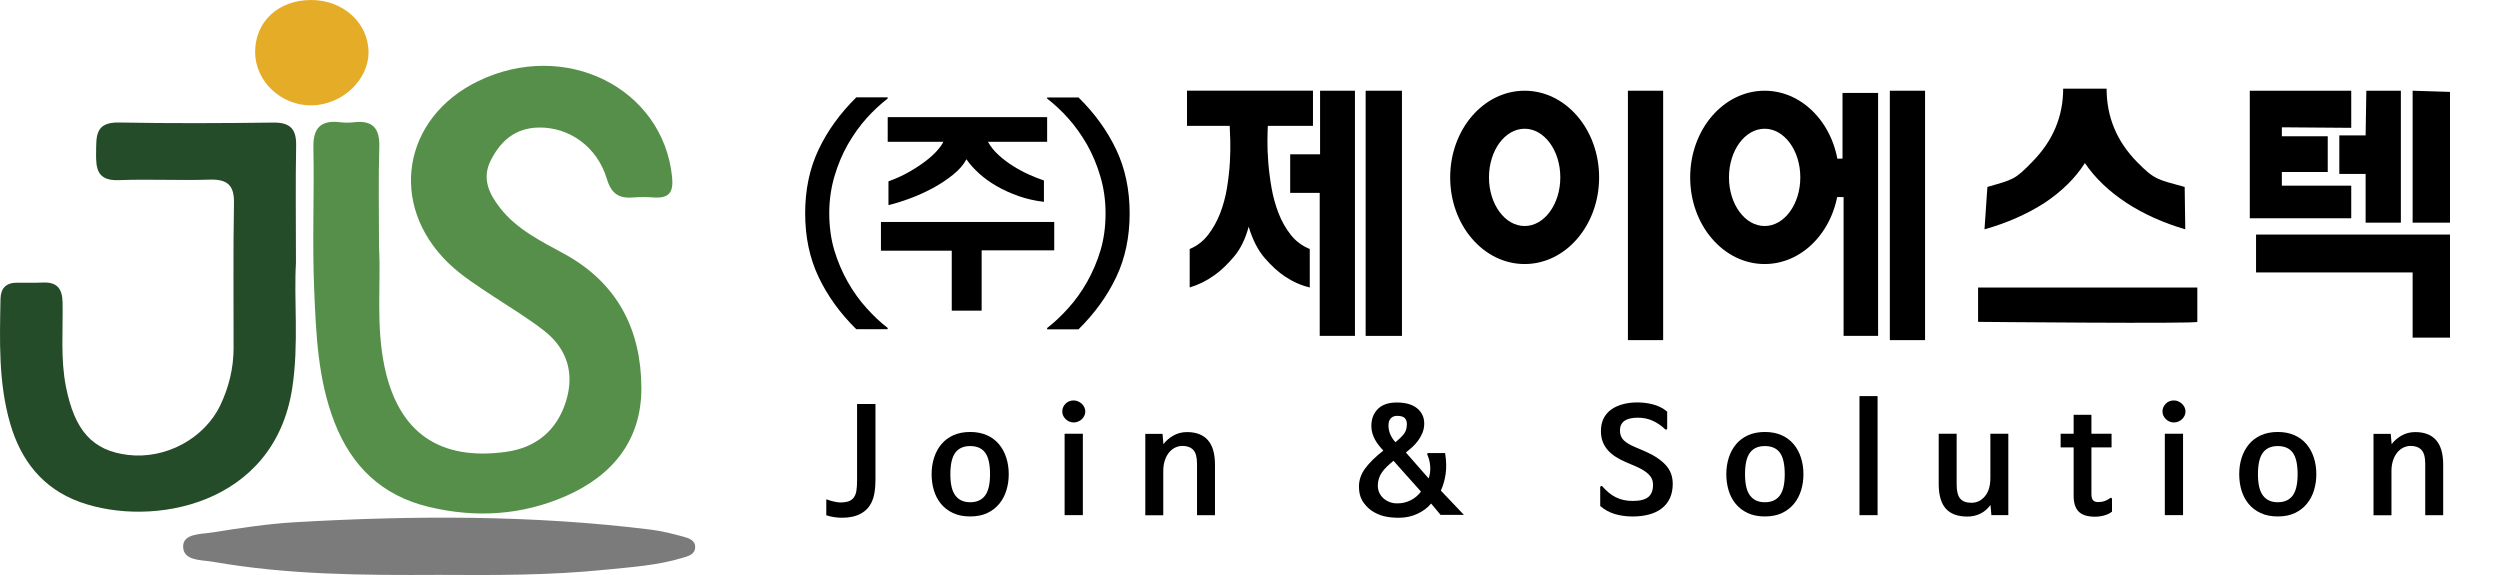
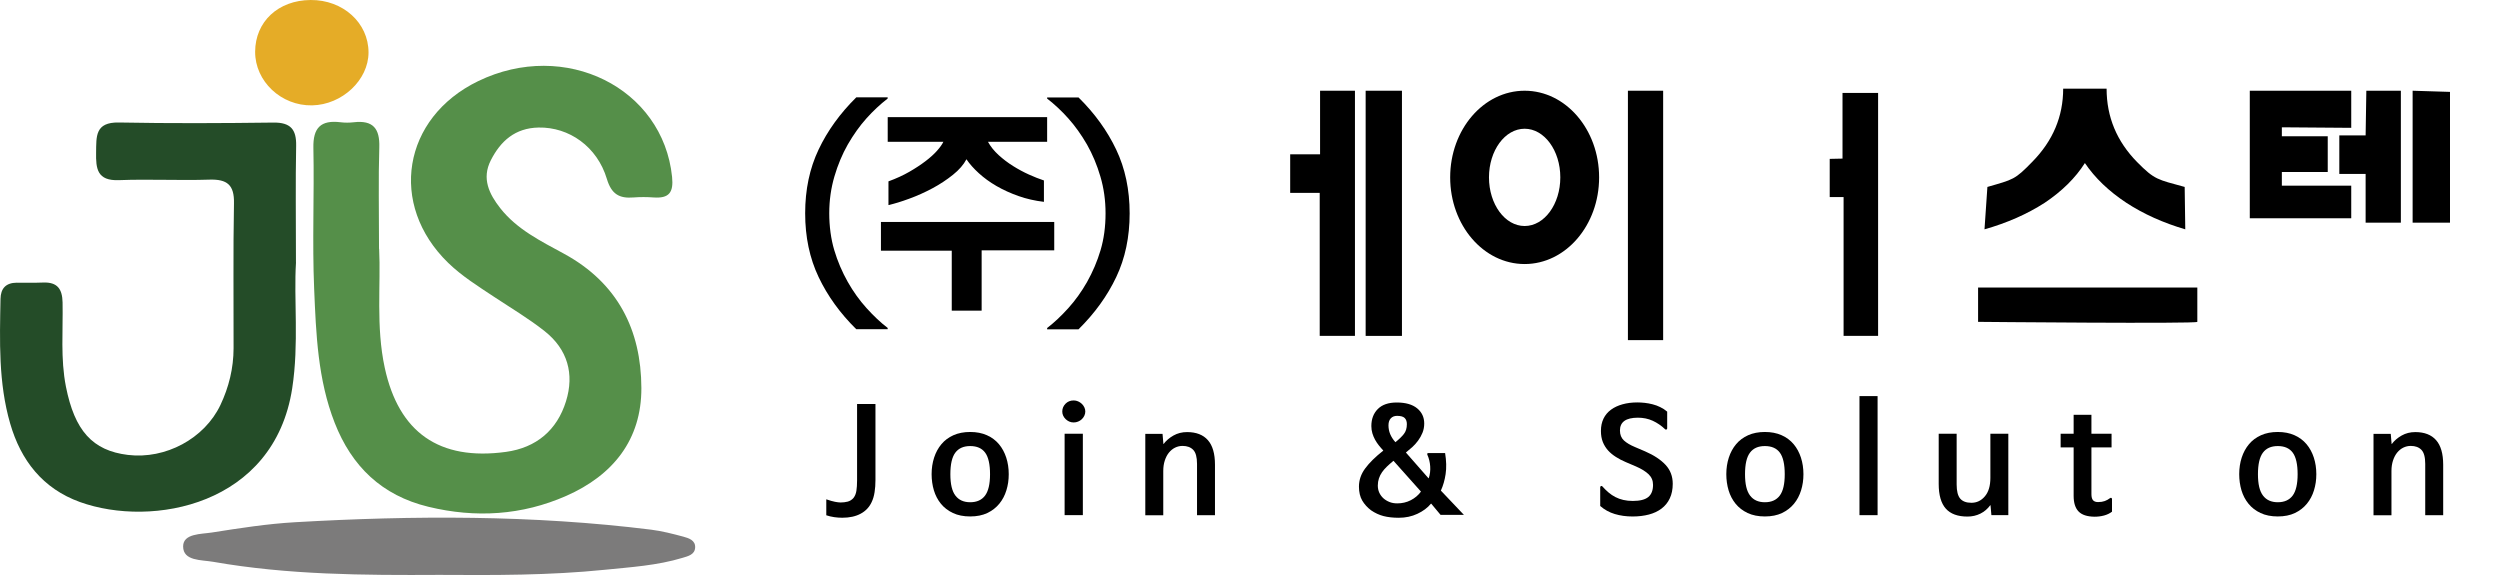
<svg xmlns="http://www.w3.org/2000/svg" width="200" height="46" viewBox="0 0 200 46" fill="none">
  <g clip-path="url(#clip0_79_408)">
    <path d="M71.013 9.372H83.771V11.345H79.038C79.25 11.729 79.536 12.085 79.891 12.407C80.246 12.729 80.629 13.022 81.045 13.281C81.46 13.541 81.882 13.769 82.31 13.962C82.738 14.156 83.137 14.312 83.514 14.437V16.148C82.792 16.061 82.113 15.908 81.479 15.683C80.845 15.458 80.258 15.193 79.723 14.884C79.187 14.574 78.718 14.231 78.309 13.859C77.9 13.488 77.57 13.116 77.316 12.741C77.088 13.175 76.727 13.591 76.232 13.987C75.737 14.384 75.189 14.746 74.587 15.068C73.984 15.389 73.369 15.667 72.741 15.895C72.114 16.127 71.559 16.295 71.077 16.407V14.509C71.692 14.284 72.247 14.031 72.741 13.747C73.236 13.463 73.67 13.175 74.044 12.891C74.419 12.607 74.726 12.326 74.967 12.054C75.208 11.783 75.376 11.545 75.468 11.345H71.017V9.372H71.013Z" fill="black" />
-     <path d="M101.427 10.068C101.411 10.33 101.402 10.721 101.395 11.236C101.389 11.755 101.411 12.335 101.462 12.985C101.513 13.634 101.598 14.312 101.722 15.021C101.846 15.73 102.033 16.411 102.283 17.057C102.537 17.707 102.863 18.284 103.266 18.79C103.669 19.299 104.173 19.674 104.781 19.921V22.997C104.103 22.838 103.447 22.55 102.813 22.129C102.28 21.779 101.738 21.289 101.189 20.658C100.641 20.027 100.21 19.187 99.893 18.134C99.633 19.115 99.24 19.918 98.713 20.539C98.187 21.161 97.664 21.657 97.144 22.023C96.538 22.46 95.882 22.785 95.175 22.997V19.921C95.768 19.674 96.26 19.293 96.656 18.778C97.052 18.262 97.372 17.682 97.62 17.045C97.864 16.404 98.044 15.73 98.162 15.021C98.276 14.312 98.352 13.631 98.39 12.985C98.425 12.338 98.438 11.755 98.422 11.236C98.406 10.721 98.393 10.33 98.377 10.068H94.96V7.254H105.038V10.068H101.427Z" fill="black" />
    <path d="M70.475 17.757V20.055H76.14V24.852H78.531V20.027H84.339V17.757H70.475Z" fill="black" />
    <path d="M103.215 12.345H105.606V7.258H108.396V26.869H105.577V15.43H103.215V12.345Z" fill="black" />
    <path d="M112.156 7.258H109.252V26.872H112.156V7.258Z" fill="black" />
    <path d="M133.052 7.258H130.233V27.21H133.052V7.258Z" fill="black" />
    <path d="M146.377 12.71V15.764H147.487V26.869H150.248V7.436H147.401V12.688L146.377 12.71Z" fill="black" />
-     <path d="M154.005 7.258H151.187V27.21H154.005V7.258Z" fill="black" />
    <path d="M158.247 23V25.748C158.247 25.748 175.786 25.917 175.786 25.748V23H158.247Z" fill="black" />
    <path d="M182.548 10.184V10.899H186.219V13.759H182.548V14.855H188.099V17.463H179.983V7.258H188.099V10.227L182.548 10.184Z" fill="black" />
    <path d="M189.25 10.83H187.145V13.915H189.25V17.813H192.069V7.258H189.307L189.25 10.83Z" fill="black" />
    <path d="M193.01 7.258V17.813H196V7.351L193.01 7.258Z" fill="black" />
-     <path d="M180.484 18.765V21.795H193.01V27.01H196V18.765H180.484Z" fill="black" />
    <path d="M174.822 18.347C173.059 17.828 171.49 17.123 170.114 16.227C168.703 15.296 167.596 14.234 166.791 13.044C166.037 14.234 164.962 15.296 163.57 16.227C162.178 17.123 160.574 17.832 158.76 18.347L158.992 14.955C161.072 14.353 161.18 14.39 162.587 12.941C164.233 11.267 165.054 9.319 165.054 7.095H168.528C168.528 9.356 169.343 11.311 170.97 12.966C172.381 14.396 172.59 14.353 174.774 14.955L174.822 18.347Z" fill="black" />
    <path d="M121.971 7.258C118.68 7.258 116.014 10.362 116.014 14.19C116.014 18.019 118.68 21.123 121.971 21.123C125.262 21.123 127.929 18.019 127.929 14.19C127.929 10.362 125.262 7.258 121.971 7.258ZM121.971 18.081C120.396 18.081 119.118 16.339 119.118 14.19C119.118 12.042 120.396 10.299 121.971 10.299C123.547 10.299 124.825 12.042 124.825 14.19C124.825 16.339 123.547 18.081 121.971 18.081Z" fill="black" />
-     <path d="M141.171 7.258C137.88 7.258 135.214 10.362 135.214 14.19C135.214 18.019 137.88 21.123 141.171 21.123C144.462 21.123 147.128 18.019 147.128 14.19C147.128 10.362 144.462 7.258 141.171 7.258ZM141.171 18.081C139.595 18.081 138.318 16.339 138.318 14.19C138.318 12.042 139.595 10.299 141.171 10.299C142.747 10.299 144.025 12.042 144.025 14.19C144.025 16.339 142.747 18.081 141.171 18.081Z" fill="black" />
    <path d="M71.014 26.338H68.503C67.209 25.064 66.204 23.671 65.488 22.163C64.771 20.655 64.413 18.956 64.413 17.063C64.413 15.171 64.771 13.472 65.488 11.964C66.204 10.455 67.209 9.066 68.503 7.788H71.014V7.882C70.421 8.341 69.856 8.869 69.317 9.469C68.778 10.068 68.281 10.768 67.821 11.564C67.383 12.335 67.025 13.188 66.753 14.118C66.48 15.049 66.34 16.03 66.34 17.06C66.34 18.091 66.474 19.118 66.74 20.008C67.006 20.901 67.368 21.748 67.821 22.553C68.258 23.325 68.76 24.024 69.324 24.649C69.888 25.273 70.449 25.804 71.014 26.235V26.329V26.338Z" fill="black" />
    <path d="M83.771 26.241C84.336 25.807 84.897 25.28 85.461 24.655C86.025 24.03 86.526 23.331 86.964 22.56C87.417 21.754 87.779 20.908 88.045 20.015C88.311 19.121 88.444 18.141 88.444 17.067C88.444 16.036 88.308 15.055 88.032 14.125C87.76 13.194 87.401 12.345 86.964 11.57C86.504 10.774 86.003 10.074 85.467 9.475C84.932 8.875 84.364 8.344 83.771 7.888V7.795H86.282C87.576 9.069 88.581 10.462 89.297 11.97C90.014 13.478 90.372 15.177 90.372 17.07C90.372 18.962 90.014 20.661 89.297 22.169C88.581 23.678 87.576 25.067 86.282 26.345H83.771V26.251V26.241Z" fill="black" />
    <path d="M30.331 19.915C30.474 22.747 30.062 26.107 30.781 29.427C31.901 34.592 35.134 36.881 40.476 36.151C42.914 35.816 44.566 34.405 45.279 32.106C45.961 29.917 45.41 27.947 43.574 26.494C42.296 25.483 40.879 24.643 39.516 23.74C38.251 22.9 36.96 22.098 35.86 21.033C31.057 16.373 32.199 9.422 38.257 6.489C45.203 3.126 53.041 7.027 53.767 14.156C53.894 15.405 53.523 15.886 52.277 15.796C51.75 15.758 51.215 15.755 50.691 15.796C49.541 15.892 48.916 15.53 48.551 14.318C47.775 11.723 45.52 10.156 43.089 10.203C41.209 10.24 40.051 11.277 39.265 12.823C38.52 14.281 39.135 15.53 40.029 16.664C41.361 18.356 43.276 19.293 45.127 20.302C49.417 22.641 51.297 26.395 51.31 31.045C51.322 35.179 49.043 38.018 45.308 39.667C41.767 41.228 38.048 41.459 34.266 40.541C30.534 39.636 28.137 37.3 26.777 33.83C25.42 30.367 25.284 26.713 25.132 23.091C24.973 19.343 25.148 15.583 25.071 11.829C25.037 10.231 25.652 9.584 27.246 9.781C27.595 9.825 27.956 9.821 28.302 9.781C29.852 9.6 30.391 10.293 30.344 11.78C30.265 14.318 30.322 16.86 30.322 19.908L30.331 19.915Z" fill="#558F49" />
    <path d="M23.68 20.992C23.493 23.906 23.927 27.481 23.378 31.057C21.939 40.444 12.162 42.237 6.398 40.163C3.418 39.089 1.668 36.831 0.815 33.886C-0.133 30.617 -0.022 27.26 0.041 23.909C0.057 23.075 0.469 22.622 1.341 22.616C2.048 22.616 2.752 22.631 3.456 22.603C4.6 22.56 4.984 23.128 5.006 24.196C5.05 26.441 4.832 28.696 5.275 30.935C5.97 34.442 7.39 36.05 10.237 36.394C13.243 36.756 16.359 35.089 17.637 32.394C18.312 30.966 18.683 29.449 18.686 27.865C18.696 23.996 18.645 20.124 18.718 16.255C18.747 14.799 18.182 14.325 16.749 14.371C14.34 14.45 11.927 14.318 9.517 14.412C7.761 14.481 7.666 13.482 7.688 12.198C7.71 10.93 7.587 9.762 9.514 9.8C13.63 9.878 17.745 9.859 21.86 9.806C23.258 9.787 23.718 10.359 23.692 11.67C23.635 14.556 23.676 17.448 23.676 20.992H23.68Z" fill="#244C28" />
    <path d="M35.141 45.991C29.085 46.025 23.033 45.994 17.047 44.944C16.125 44.782 14.65 44.895 14.65 43.714C14.65 42.671 16.09 42.737 16.962 42.599C19.162 42.253 21.375 41.906 23.597 41.778C33.108 41.231 42.616 41.197 52.093 42.374C52.961 42.484 53.821 42.705 54.67 42.933C55.111 43.052 55.644 43.227 55.612 43.805C55.583 44.37 55.051 44.492 54.607 44.626C52.572 45.244 50.45 45.372 48.352 45.585C43.961 46.031 39.551 46.019 35.144 45.991H35.141Z" fill="#7C7B7B" />
    <path d="M20.411 4.138C20.421 1.73 22.256 0.019 24.85 1.91004e-05C27.44 -0.019 29.482 1.83 29.482 4.194C29.482 6.399 27.37 8.382 24.97 8.429C22.497 8.479 20.401 6.505 20.411 4.138Z" fill="#E5AC27" />
    <path d="M70.037 32.322V38.396C70.037 38.749 70.015 39.074 69.967 39.373C69.92 39.673 69.844 39.935 69.733 40.166C69.546 40.572 69.251 40.885 68.851 41.097C68.452 41.313 67.96 41.419 67.387 41.419C67.162 41.419 66.943 41.403 66.734 41.372C66.524 41.341 66.312 41.291 66.103 41.222V39.945C66.391 40.045 66.623 40.11 66.803 40.145C66.981 40.179 67.13 40.198 67.247 40.198C67.45 40.198 67.64 40.176 67.818 40.129C67.995 40.082 68.154 39.982 68.284 39.829C68.401 39.676 68.477 39.489 68.512 39.267C68.547 39.045 68.566 38.761 68.566 38.418V32.322H70.037Z" fill="black" />
    <path d="M77.614 41.316C77.085 41.316 76.625 41.225 76.235 41.041C75.845 40.857 75.525 40.61 75.271 40.298C75.018 39.985 74.831 39.629 74.71 39.223C74.59 38.817 74.529 38.386 74.529 37.937C74.529 37.462 74.596 37.019 74.729 36.609C74.862 36.2 75.056 35.841 75.313 35.535C75.569 35.229 75.89 34.989 76.276 34.817C76.663 34.645 77.107 34.558 77.614 34.558C78.122 34.558 78.566 34.645 78.952 34.817C79.339 34.989 79.659 35.229 79.916 35.535C80.173 35.841 80.366 36.2 80.499 36.609C80.632 37.019 80.699 37.462 80.699 37.937C80.699 38.411 80.636 38.817 80.512 39.223C80.388 39.629 80.198 39.989 79.945 40.298C79.691 40.607 79.374 40.857 78.987 41.041C78.6 41.225 78.144 41.316 77.614 41.316ZM77.614 40.179C78.144 40.179 78.54 40.001 78.806 39.645C79.07 39.289 79.203 38.721 79.203 37.937C79.203 37.153 79.073 36.563 78.813 36.213C78.553 35.86 78.153 35.685 77.618 35.685C77.082 35.685 76.692 35.86 76.425 36.213C76.162 36.566 76.029 37.14 76.029 37.937C76.029 38.733 76.162 39.289 76.432 39.645C76.701 40.001 77.094 40.179 77.618 40.179H77.614Z" fill="black" />
    <path d="M84.982 32.921C84.982 32.684 85.068 32.478 85.239 32.3C85.41 32.125 85.629 32.035 85.892 32.035C86.016 32.035 86.136 32.059 86.247 32.109C86.361 32.159 86.46 32.225 86.545 32.306C86.631 32.387 86.698 32.481 86.748 32.587C86.799 32.693 86.824 32.806 86.824 32.921C86.824 33.037 86.799 33.146 86.748 33.255C86.698 33.362 86.631 33.455 86.545 33.537C86.46 33.618 86.361 33.68 86.247 33.727C86.133 33.774 86.016 33.796 85.892 33.796C85.759 33.796 85.639 33.771 85.531 33.721C85.423 33.671 85.328 33.605 85.245 33.524C85.163 33.443 85.1 33.352 85.052 33.249C85.004 33.146 84.982 33.037 84.982 32.921ZM86.628 34.701V41.213H85.169V34.701H86.628Z" fill="black" />
    <path d="M93.073 35.52H93.086C93.289 35.251 93.552 35.026 93.875 34.842C94.199 34.658 94.563 34.567 94.966 34.567C95.698 34.567 96.253 34.783 96.63 35.211C97.008 35.638 97.198 36.294 97.198 37.178V41.216H95.762V37.109C95.762 36.572 95.66 36.197 95.457 35.988C95.254 35.779 94.972 35.673 94.604 35.673C94.395 35.673 94.195 35.719 94.008 35.81C93.821 35.901 93.66 36.035 93.517 36.207C93.377 36.378 93.266 36.591 93.184 36.841C93.102 37.09 93.061 37.371 93.061 37.687V41.219H91.624V34.708H93.003L93.073 35.526V35.52Z" fill="black" />
    <path d="M112.479 36.21L114.277 38.258H114.299C114.4 37.959 114.439 37.643 114.416 37.309C114.394 36.975 114.318 36.672 114.194 36.394C114.156 36.294 114.182 36.244 114.277 36.244H115.608C115.71 36.872 115.723 37.434 115.65 37.924C115.577 38.414 115.45 38.855 115.269 39.248L117.114 41.191H115.247L114.499 40.294H114.477C114.204 40.626 113.842 40.894 113.389 41.106C112.939 41.316 112.444 41.422 111.905 41.422C111.439 41.422 111.03 41.375 110.678 41.285C110.33 41.194 109.997 41.038 109.686 40.825C109.391 40.604 109.153 40.341 108.979 40.045C108.805 39.745 108.716 39.373 108.716 38.93C108.716 38.408 108.881 37.924 109.214 37.475C109.543 37.025 110.025 36.553 110.656 36.054V36.032C110.539 35.91 110.425 35.776 110.311 35.635C110.197 35.495 110.098 35.342 110.006 35.179C109.918 35.017 109.845 34.848 109.791 34.667C109.737 34.486 109.708 34.292 109.708 34.086C109.708 33.518 109.883 33.062 110.228 32.718C110.574 32.372 111.078 32.2 111.74 32.2C112.447 32.2 112.993 32.356 113.37 32.665C113.747 32.974 113.938 33.38 113.938 33.88C113.938 34.149 113.89 34.395 113.798 34.623C113.706 34.848 113.589 35.057 113.446 35.251C113.307 35.442 113.151 35.616 112.98 35.77C112.809 35.922 112.641 36.066 112.479 36.194V36.216V36.21ZM111.474 36.866C111.281 37.028 111.103 37.181 110.948 37.331C110.793 37.481 110.663 37.631 110.558 37.784C110.453 37.937 110.371 38.099 110.314 38.274C110.257 38.446 110.225 38.636 110.225 38.842C110.225 39.048 110.263 39.239 110.342 39.411C110.422 39.583 110.529 39.732 110.669 39.86C110.808 39.985 110.973 40.085 111.16 40.16C111.347 40.235 111.553 40.27 111.779 40.27C112.175 40.27 112.536 40.185 112.863 40.017C113.189 39.848 113.459 39.623 113.668 39.339V39.317L111.484 36.869H111.471L111.474 36.866ZM111.639 35.37C111.918 35.148 112.14 34.932 112.305 34.726C112.47 34.52 112.549 34.255 112.549 33.933C112.549 33.718 112.492 33.555 112.375 33.44C112.257 33.324 112.054 33.268 111.766 33.268C111.557 33.268 111.389 33.334 111.265 33.465C111.141 33.596 111.078 33.783 111.078 34.027C111.078 34.27 111.125 34.517 111.217 34.733C111.309 34.951 111.446 35.164 111.626 35.37H111.639Z" fill="black" />
    <path d="M133.217 34.346C132.912 34.055 132.579 33.827 132.218 33.661C131.857 33.496 131.46 33.415 131.032 33.415C130.075 33.415 129.596 33.755 129.596 34.439C129.596 34.776 129.704 35.042 129.916 35.239C130.129 35.435 130.424 35.607 130.798 35.763L131.603 36.107C132.31 36.413 132.858 36.775 133.242 37.187C133.629 37.603 133.819 38.108 133.819 38.705C133.819 39.148 133.74 39.539 133.584 39.867C133.429 40.198 133.21 40.469 132.925 40.685C132.64 40.9 132.304 41.06 131.91 41.163C131.517 41.266 131.083 41.319 130.607 41.319C130.094 41.319 129.618 41.253 129.184 41.122C128.746 40.991 128.36 40.779 128.017 40.479V38.983C128.017 38.936 128.036 38.905 128.074 38.886C128.112 38.867 128.147 38.874 128.179 38.902C128.344 39.086 128.509 39.252 128.68 39.395C128.851 39.542 129.035 39.664 129.228 39.764C129.422 39.864 129.634 39.942 129.866 39.995C130.094 40.048 130.347 40.076 130.62 40.076C131.197 40.076 131.609 39.97 131.863 39.761C132.117 39.551 132.243 39.227 132.243 38.789C132.243 38.452 132.126 38.171 131.891 37.943C131.657 37.718 131.321 37.509 130.877 37.315L130.072 36.972C129.783 36.85 129.517 36.713 129.273 36.556C129.029 36.4 128.816 36.228 128.642 36.032C128.467 35.835 128.328 35.613 128.226 35.36C128.125 35.107 128.074 34.814 128.074 34.474C128.074 34.099 128.144 33.768 128.284 33.483C128.423 33.199 128.623 32.965 128.88 32.775C129.136 32.587 129.444 32.444 129.802 32.344C130.16 32.244 130.554 32.194 130.982 32.194C131.169 32.194 131.368 32.206 131.578 32.228C131.787 32.25 131.999 32.291 132.208 32.344C132.418 32.397 132.624 32.472 132.82 32.569C133.02 32.665 133.204 32.784 133.375 32.931V34.264C133.375 34.311 133.356 34.342 133.318 34.361C133.28 34.38 133.245 34.374 133.213 34.342L133.217 34.346Z" fill="black" />
    <path d="M141.19 41.316C140.661 41.316 140.201 41.225 139.811 41.041C139.421 40.857 139.101 40.61 138.847 40.298C138.594 39.985 138.407 39.629 138.286 39.223C138.166 38.817 138.105 38.386 138.105 37.937C138.105 37.462 138.172 37.019 138.305 36.609C138.438 36.2 138.632 35.841 138.889 35.535C139.145 35.229 139.466 34.989 139.852 34.817C140.236 34.645 140.683 34.558 141.19 34.558C141.698 34.558 142.141 34.645 142.528 34.817C142.915 34.989 143.235 35.229 143.492 35.535C143.749 35.841 143.942 36.2 144.075 36.609C144.208 37.019 144.275 37.462 144.275 37.937C144.275 38.411 144.212 38.817 144.088 39.223C143.964 39.629 143.774 39.989 143.521 40.298C143.267 40.607 142.95 40.857 142.563 41.041C142.176 41.225 141.72 41.316 141.19 41.316ZM141.19 40.179C141.72 40.179 142.116 40.001 142.382 39.645C142.649 39.289 142.779 38.721 142.779 37.937C142.779 37.153 142.649 36.563 142.389 36.213C142.129 35.86 141.729 35.685 141.19 35.685C140.651 35.685 140.265 35.86 139.998 36.213C139.732 36.566 139.602 37.14 139.602 37.937C139.602 38.733 139.735 39.289 140.005 39.645C140.274 40.001 140.667 40.179 141.19 40.179Z" fill="black" />
    <path d="M150.207 31.688V41.213H148.758V31.688H150.207Z" fill="black" />
    <path d="M159.23 40.407C159.011 40.707 158.745 40.935 158.431 41.091C158.117 41.247 157.771 41.325 157.397 41.325C156.617 41.325 156.04 41.113 155.663 40.688C155.286 40.263 155.096 39.604 155.096 38.714V34.701H156.532V38.761C156.532 39.289 156.627 39.667 156.817 39.889C157.007 40.11 157.305 40.223 157.711 40.223C158.139 40.223 158.501 40.051 158.792 39.704C159.084 39.361 159.23 38.867 159.23 38.233V34.701H160.666V41.213H159.312L159.242 40.432L159.23 40.41V40.407Z" fill="black" />
    <path d="M168.795 39.854C168.833 39.823 168.871 39.817 168.906 39.832C168.941 39.848 168.96 39.879 168.96 39.923V40.935C168.779 41.072 168.57 41.175 168.322 41.241C168.078 41.306 167.822 41.337 167.558 41.337C166.975 41.328 166.55 41.191 166.287 40.919C166.024 40.647 165.891 40.232 165.891 39.67V35.794H164.851V34.701H165.891V33.184H167.314V34.701H168.925V35.794H167.314V39.532C167.314 39.754 167.355 39.917 167.441 40.017C167.527 40.117 167.663 40.166 167.85 40.166C168.053 40.166 168.227 40.138 168.376 40.085C168.525 40.032 168.665 39.954 168.798 39.854H168.795Z" fill="black" />
-     <path d="M172.999 32.921C172.999 32.684 173.084 32.478 173.256 32.3C173.427 32.125 173.646 32.035 173.909 32.035C174.032 32.035 174.153 32.059 174.264 32.109C174.378 32.159 174.476 32.225 174.562 32.306C174.647 32.387 174.714 32.481 174.765 32.587C174.815 32.693 174.841 32.806 174.841 32.921C174.841 33.037 174.815 33.146 174.765 33.255C174.714 33.362 174.644 33.455 174.562 33.537C174.476 33.618 174.378 33.68 174.264 33.727C174.15 33.774 174.032 33.796 173.909 33.796C173.776 33.796 173.655 33.771 173.547 33.721C173.439 33.671 173.344 33.605 173.262 33.524C173.179 33.443 173.116 33.352 173.069 33.249C173.021 33.146 172.999 33.037 172.999 32.921ZM174.644 34.701V41.213H173.186V34.701H174.644Z" fill="black" />
    <path d="M182.222 41.316C181.692 41.316 181.232 41.225 180.842 41.041C180.452 40.857 180.132 40.61 179.879 40.298C179.625 39.985 179.438 39.629 179.317 39.223C179.197 38.817 179.137 38.386 179.137 37.937C179.137 37.462 179.203 37.019 179.336 36.609C179.47 36.2 179.663 35.841 179.92 35.535C180.177 35.229 180.497 34.989 180.884 34.817C181.27 34.645 181.714 34.558 182.222 34.558C182.729 34.558 183.173 34.645 183.559 34.817C183.943 34.989 184.266 35.229 184.523 35.535C184.78 35.841 184.973 36.2 185.107 36.609C185.24 37.019 185.306 37.462 185.306 37.937C185.306 38.411 185.243 38.817 185.119 39.223C184.996 39.629 184.805 39.989 184.552 40.298C184.298 40.607 183.981 40.857 183.594 41.041C183.211 41.225 182.751 41.316 182.222 41.316ZM182.222 40.179C182.751 40.179 183.147 40.001 183.414 39.645C183.677 39.289 183.81 38.721 183.81 37.937C183.81 37.153 183.68 36.563 183.42 36.213C183.16 35.86 182.76 35.685 182.225 35.685C181.689 35.685 181.299 35.86 181.033 36.213C180.769 36.566 180.636 37.14 180.636 37.937C180.636 38.733 180.769 39.289 181.039 39.645C181.308 40.001 181.702 40.179 182.225 40.179H182.222Z" fill="black" />
    <path d="M191.33 35.52H191.343C191.546 35.251 191.809 35.026 192.132 34.842C192.455 34.658 192.82 34.567 193.223 34.567C193.955 34.567 194.51 34.783 194.887 35.211C195.264 35.638 195.455 36.294 195.455 37.178V41.216H194.018V37.109C194.018 36.572 193.917 36.197 193.714 35.988C193.511 35.779 193.229 35.673 192.861 35.673C192.652 35.673 192.452 35.719 192.265 35.81C192.078 35.901 191.917 36.035 191.774 36.207C191.634 36.378 191.523 36.591 191.441 36.841C191.359 37.09 191.317 37.371 191.317 37.687V41.219H189.881V34.708H191.26L191.33 35.526V35.52Z" fill="black" />
  </g>
  <defs>
    <clipPath id="clip0_79_408">
      <rect width="196" height="46" fill="white" />
    </clipPath>
  </defs>
</svg>